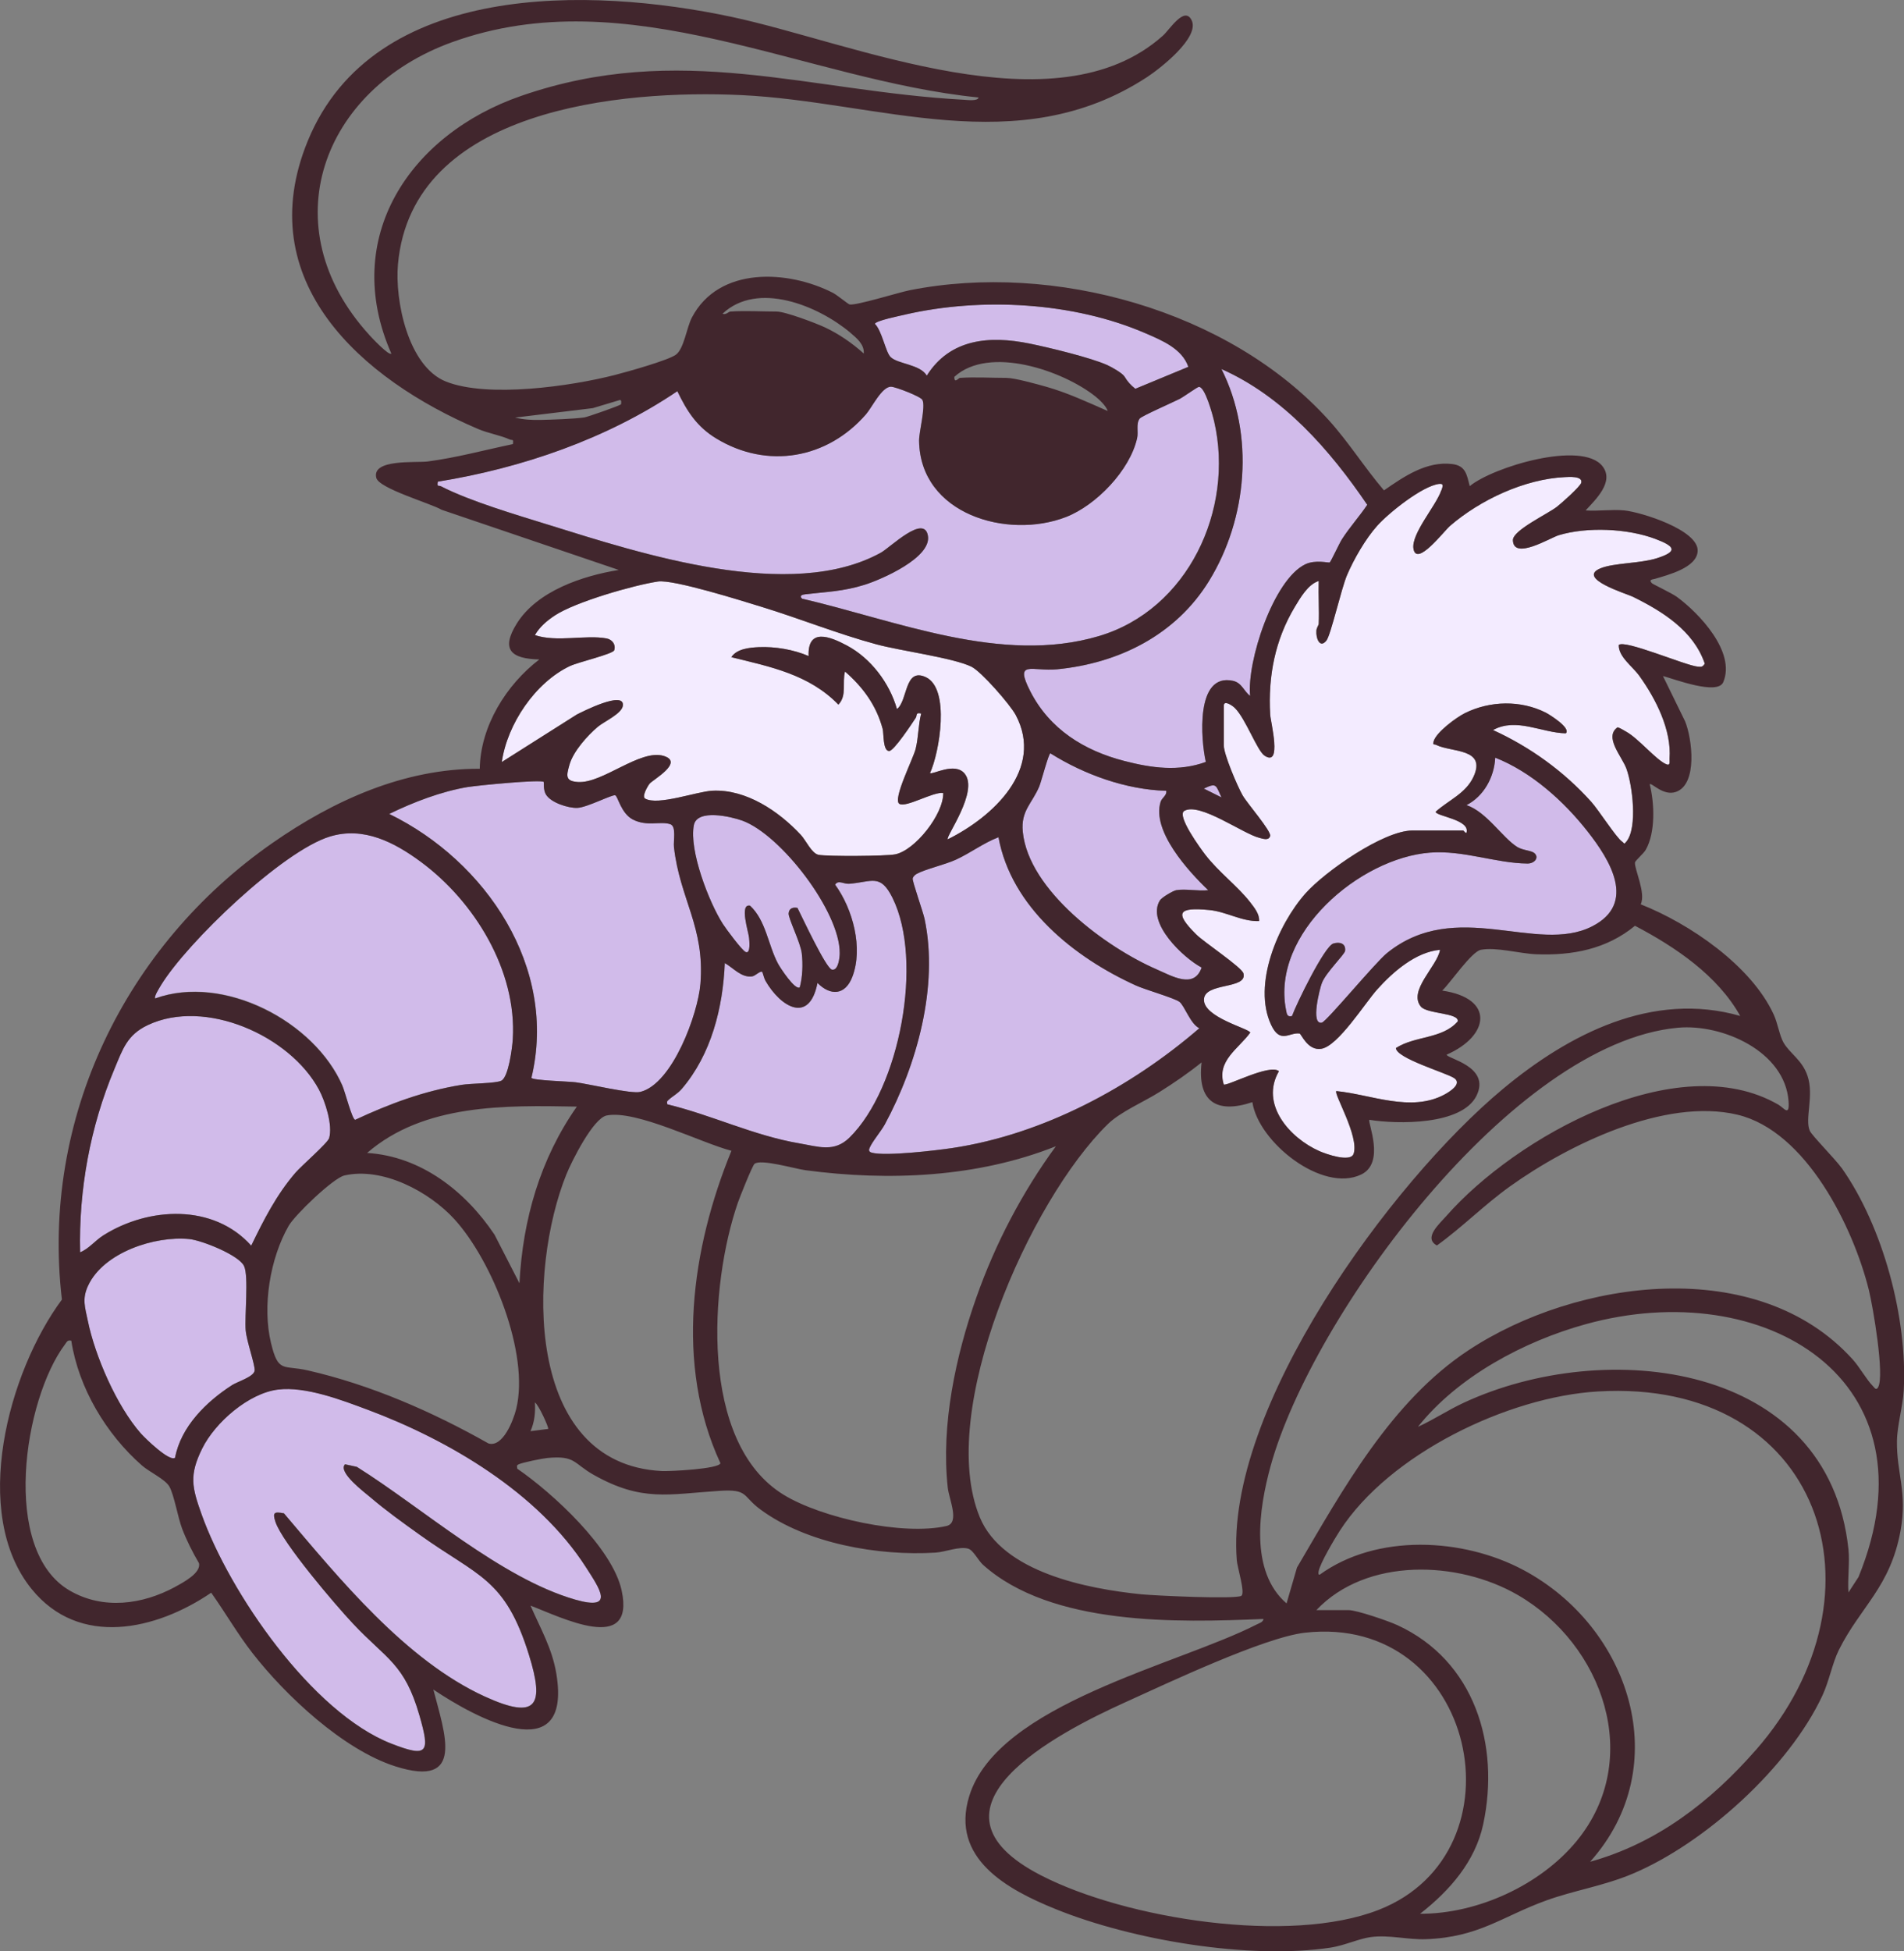
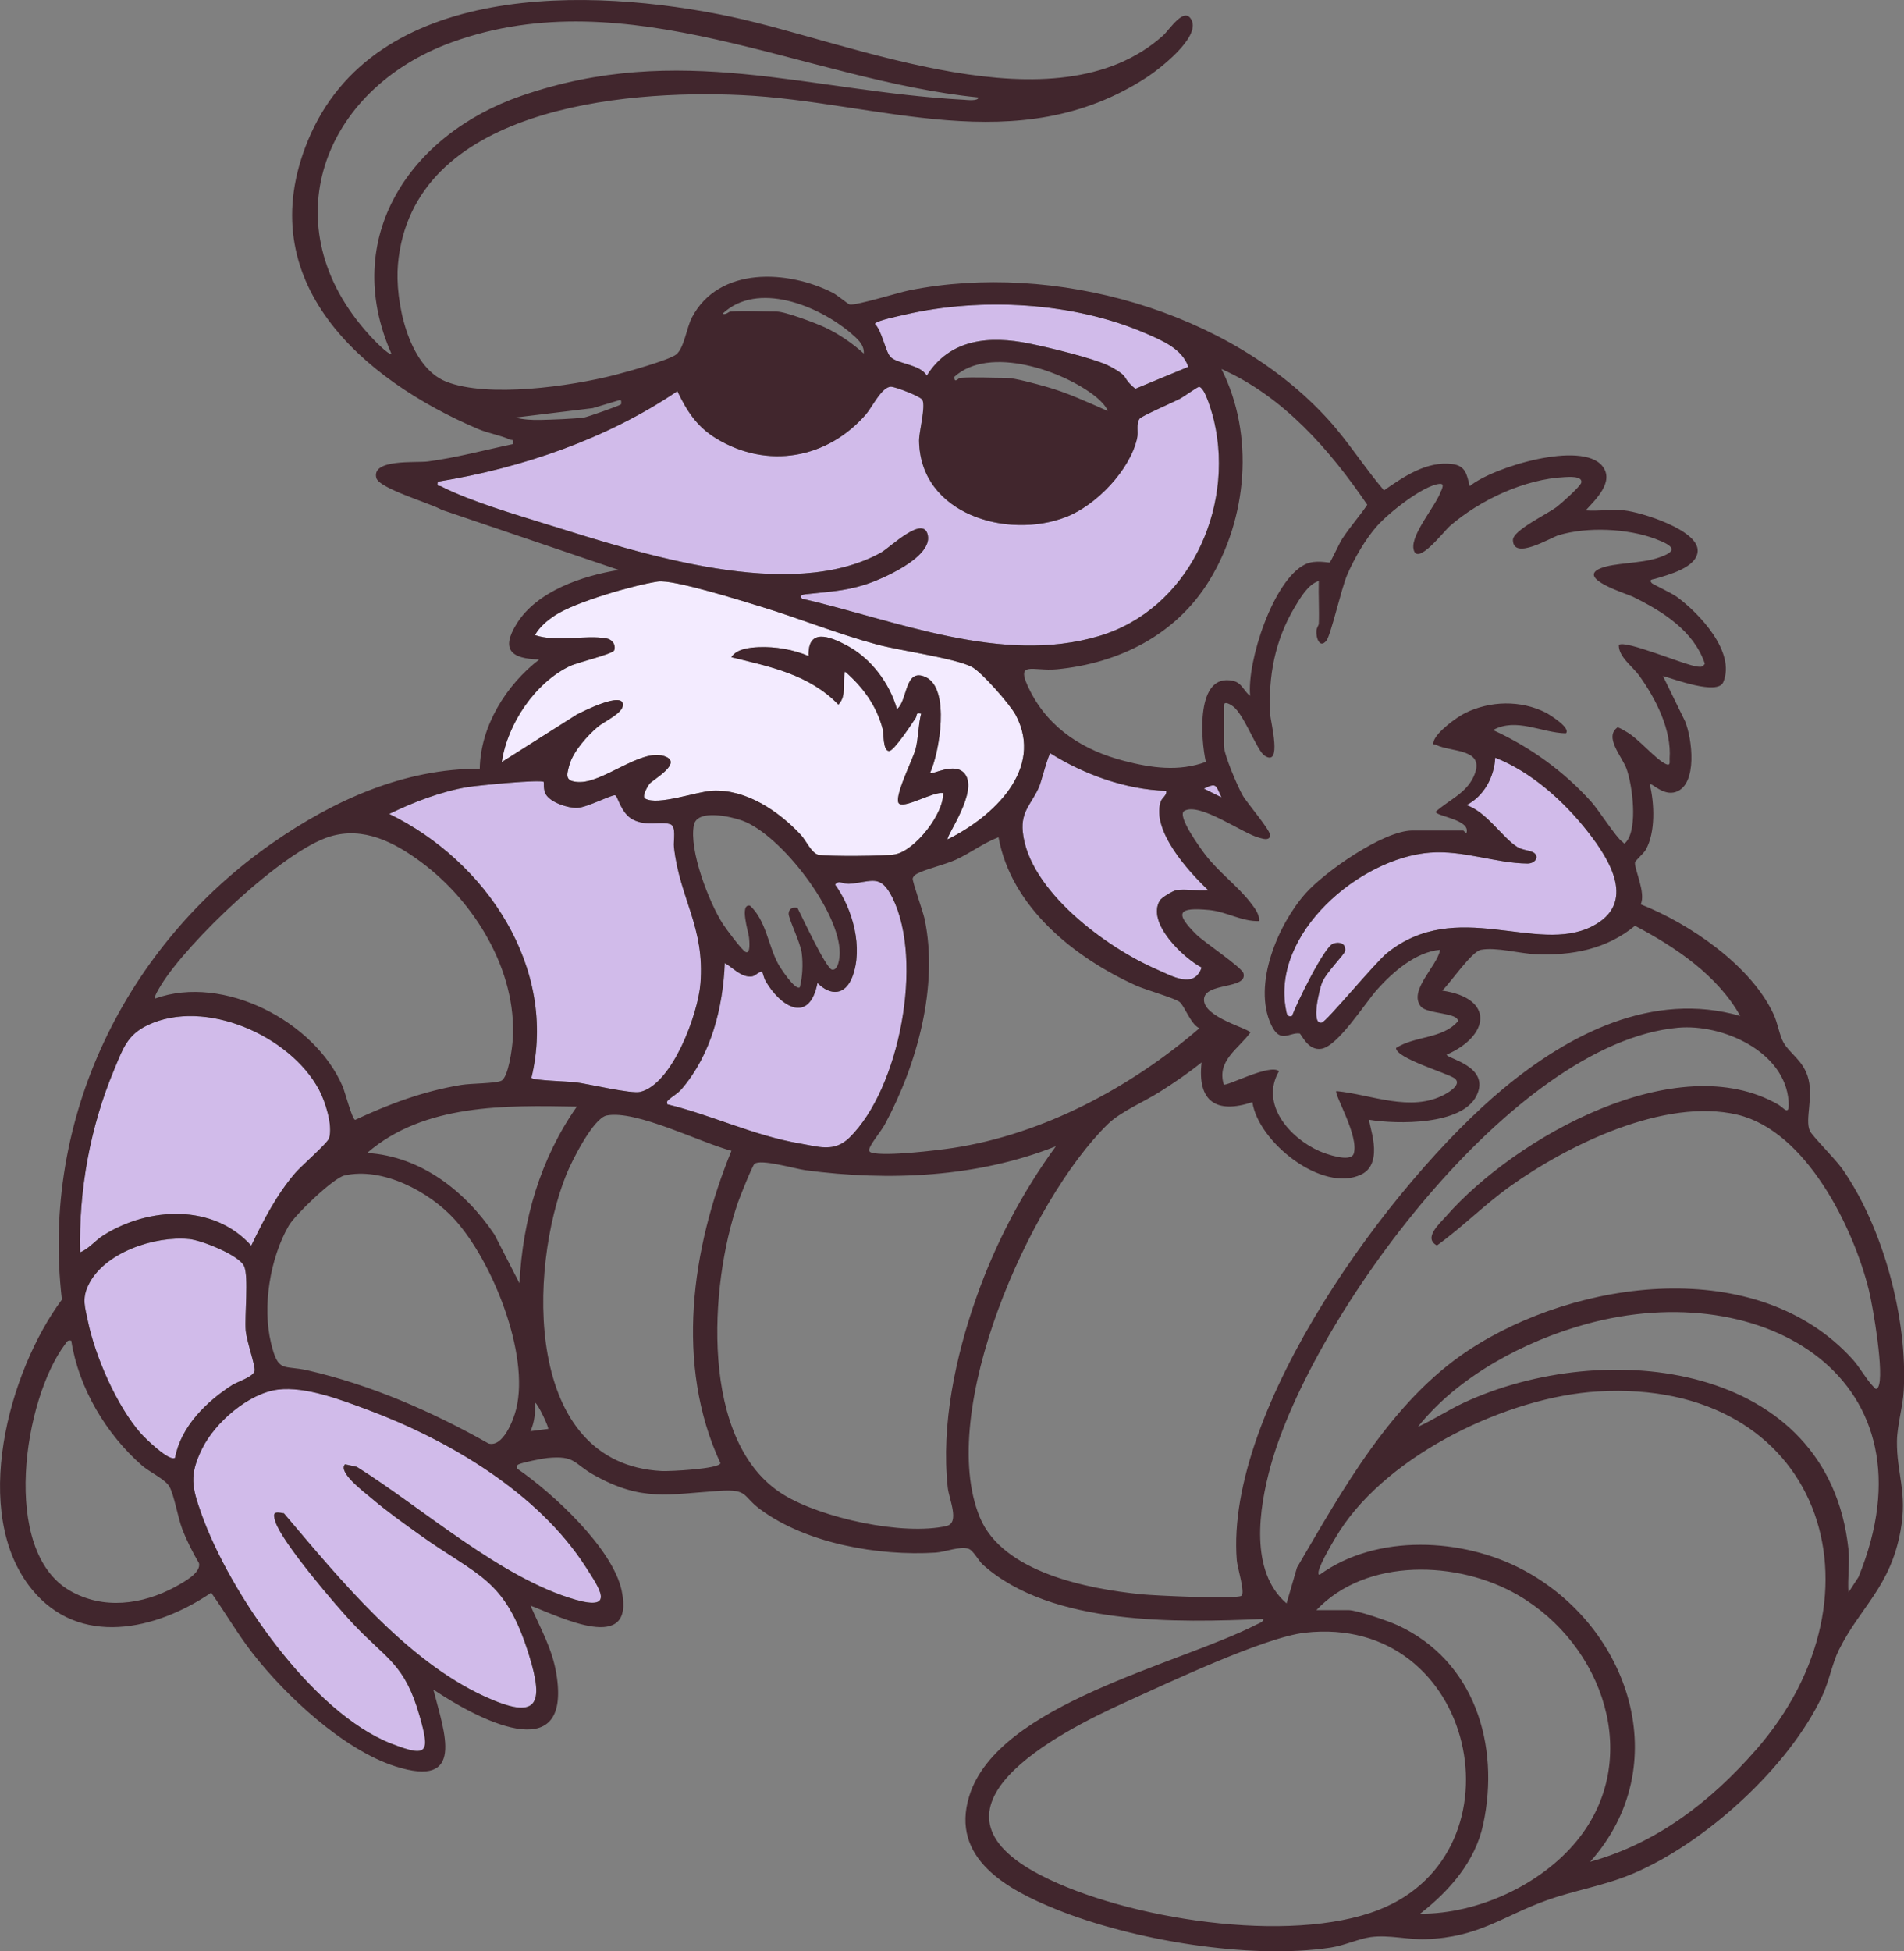
<svg xmlns="http://www.w3.org/2000/svg" id="_Слой_2" data-name="Слой 2" viewBox="0 0 359.25 368.07">
  <rect x="0" y="0" width="359.25" height="368.07" fill="#808080" stroke="none" />
  <defs>
    <style> .cls-1 { fill: #f3ebff; } .cls-2 { fill: #d1bbea; } .cls-3 { fill: #41262d; } </style>
  </defs>
  <g id="_Слой_11" data-name="Слой 11">
    <g>
      <g>
-         <path class="cls-2" d="M246.27,106.45c1.95-.94,4.43-.23,4.63-.36.21-.15,1.83-3.65,2.3-4.37,1.47-2.28,3.26-4.25,4.77-6.49-7.05-10.37-15.82-20.42-27.51-25.61,6.28,12.45,4.89,28.21-2.33,39.95-6.26,10.18-16.99,15.55-28.71,16.69-4.65.45-8.14-1.9-5.01,4.19,3.65,7.11,10.13,11.14,17.72,13.1,5.14,1.33,10.28,2.04,15.38.18-.93-4.09-2.01-16.9,5.15-15.29,1.67.38,2.01,1.95,3.21,2.83-.65-6.46,4.39-21.91,10.39-24.81Z" />
        <path class="cls-2" d="M218.99,151.23c.25-.78,1.19-1.16,1.06-2.06-7.58-.21-15.47-3.06-21.87-7.07-.33.01-1.72,5.36-2.09,6.23-1.35,3.24-3.5,4.59-3.12,8.55,1.09,11.12,15.82,21.88,25.26,25.97,2.87,1.24,7.07,3.77,8.48-.35-3.41-1.79-10.48-8.45-7.87-12.67.35-.56,2.47-1.81,3.08-1.92,1.74-.31,4.2.22,6.04,0-3.71-3.51-10.72-11.19-8.98-16.69Z" />
        <path class="cls-2" d="M83.19,91.72c5.52,2.83,14.17,5.36,20.23,7.25,17.61,5.49,45.71,14.68,62.76,5.28,1.79-.99,8.21-7.38,8.89-3.17.67,4.12-8.77,8.23-11.99,9.23-4,1.25-7.11,1.31-11.14,1.78-.59.07-1.22.26-.62.83,17.79,4.12,37.64,12.5,56,7.06,16.81-4.98,25.59-23.85,21.77-40.46-.26-1.11-1.75-6.72-2.93-6.54-.34.06-2.86,1.87-3.6,2.26-1.19.61-7.21,3.25-7.54,3.71-.73,1.02-.22,2.48-.48,3.68-1.34,6.05-7.73,12.68-13.43,14.89-11.04,4.27-27.52-.52-27.71-14.38-.02-1.73,1.28-6.44.63-7.71-.33-.66-5.03-2.45-5.89-2.49-1.74-.08-3.6,3.86-4.75,5.19-7.3,8.42-18.64,10.43-28.28,4.56-3.64-2.21-5.51-5.14-7.32-8.91-13.3,8.99-29.36,14.51-45.2,17.07-.2,1.09.16.65.59.87Z" />
        <path class="cls-2" d="M227.14,148.76l3.33,1.66c-1.08-2.28-.85-2.85-3.33-1.66Z" />
        <path class="cls-2" d="M174.86,70.85c4.41-6.99,11.87-7.57,19.38-6.05,3.6.73,11.54,2.65,14.68,4.06.8.36,2.85,1.5,3.25,2.17.57.94,1.15,1.59,2.04,2.3l10-4.14c-1.18-3.42-4.95-4.97-8.05-6.32-13.62-5.91-30.96-6.83-45.35-3.55-.97.22-5.62,1.16-5.75,1.75,1.32,1.3,2.02,5.28,2.93,6.23,1.32,1.37,5.61,1.39,6.86,3.54Z" />
-         <path class="cls-2" d="M64.63,204.84c.49,1.14,1.79,6.25,2.38,6.38,6.51-3.03,12.9-5.42,20.03-6.59,1.85-.3,6.43-.25,7.55-.79,1.37-.65,2.07-6.24,2.17-7.83.8-12.94-7.23-25.99-17.35-33.46-5-3.69-10.8-6.7-17.13-4.78-8.95,2.71-26.97,19.99-31.91,28.07-.25.41-1.37,2.16-1.07,2.46,12.9-4.65,30.08,4.34,35.34,16.51Z" />
        <path class="cls-2" d="M43.73,261.3c1.11-.71,4.2-1.61,4.31-2.79.09-1.05-1.52-5.58-1.68-7.5-.23-2.81.6-10.24-.31-12.18-.97-2.08-8-4.86-10.32-5.09-6.51-.65-16.18,2.5-19.11,8.79-1.17,2.51-.56,4.1-.05,6.63,1.37,6.69,5.46,16.1,10,21.24.78.89,5.46,5.45,6.46,4.58,1.1-5.85,5.89-10.57,10.71-13.66Z" />
        <path class="cls-2" d="M47.4,234.97c2.38-4.9,4.75-9.58,8.33-13.74,1.09-1.27,6.1-5.61,6.37-6.54.72-2.42-.73-6.94-1.92-9.16-5.47-10.19-21.5-17.29-32.31-12.16-3.91,1.85-4.72,4.54-6.29,8.29-4.55,10.82-6.75,22.82-6.46,34.56,1.72-.72,2.78-2.2,4.45-3.25,8.51-5.32,20.71-5.96,27.83,1.99Z" />
        <path class="cls-2" d="M69.37,265.9c-4.92-1.84-11.73-4.45-16.93-3.81-5.55.69-11.87,6.21-14.3,11.11-2.5,5.05-1.92,7.34-.13,12.39,5.26,14.77,20.83,37.47,35.84,43.3,6.91,2.69,7.29,1.67,5.29-5.29-2.83-9.88-6.22-10.61-12.59-17.4-3.26-3.47-13.29-15.2-14.59-19.15-.6-1.82-.2-1.94,1.6-1.61,10.42,12.27,22.97,27.74,37.91,34.56,9.93,4.53,11.28,1.61,8.31-7.9-4.51-14.47-9.55-14.7-20.66-22.66-3.11-2.23-6.32-4.53-9.23-7.01-1.02-.87-6.25-4.76-4.8-6.24l2.22.48c12.3,7.71,27.2,21.02,41.19,25.04,7.64,2.19,4.65-2.05,2-6.17-9.01-14.03-25.83-23.93-41.15-29.67Z" />
-         <path class="cls-2" d="M222.53,188.97c-.95-.72-6.44-2.28-8.18-3.07-11.64-5.28-23.55-14.76-25.96-27.98-2.85,1.09-5.28,2.97-8.05,4.24-2.09.95-5.78,1.79-7.34,2.65-.35.19-.7.49-.8.89-.11.46,1.95,6.26,2.24,7.62,2.68,12.68-1.44,27.54-7.49,38.75-.72,1.33-2.51,3.4-2.93,4.58-.17.47.13.67.48.77,2.62.7,12.1-.42,15.24-.89,17.06-2.57,33.64-11.43,46.55-22.59-1.68-.78-2.79-4.24-3.76-4.98Z" />
-         <path class="cls-2" d="M150.47,171.26c.84,1.66,5.38,11.4,6.49,11.64,1.25.27,1.48-2.38,1.48-3.12.06-7.83-11.09-22.33-18.37-24.98-2.12-.77-8.53-2.27-9.15.84-.94,4.75,2.85,14.55,5.48,18.66.58.91,3.61,5,4.3,5.28.98.41.67-2.24.63-2.72-.08-.98-1.87-6.47.19-6.02,3.01,2.79,3.4,7.44,5.29,10.96.38.71,3.22,5.08,4.09,4.44.53-1.96.62-4.38.38-6.41-.24-2.05-2.55-6.59-2.48-7.54.08-.96.8-1.2,1.67-1.03Z" />
        <path class="cls-2" d="M168.41,169.37c-2.3-4.63-3.85-3.02-8.13-2.66-1.14.09-2.07-.8-2.7.17,3.34,4.59,5.34,11.97,3.24,17.41-1.34,3.45-4.11,3.62-6.57,1.13-1.52,7.79-6.94,4.57-9.81-.4-.28-.48-.54-1.62-.61-1.68-.37-.28-1.31.75-1.89.84-2.04.31-3.58-1.6-5.18-2.51-.34,8.42-2.55,17.25-8.12,23.75-.81.94-1.75,1.39-2.45,2.04-.35.33-.38.29-.27.87,8.41,2.03,16.29,5.9,24.92,7.37,3.64.62,6.56,1.75,9.46-1.1,9.5-9.33,14-33.36,8.11-45.21Z" />
        <path class="cls-2" d="M127.17,159.78c-.13-1.18.49-3.92-.69-4.31-1.92-.63-4.36.49-7.04-.87-2.28-1.16-2.85-4.42-3.35-4.58-.58-.19-5.31,2.3-7.15,2.37-1.72.07-5.06-.99-5.95-2.57-.53-.93-.31-2.23-.39-2.32-.49-.52-12.51.65-14.26.95-5.03.84-10.32,2.86-14.89,5.09,18.25,8.89,31.84,28.98,26.83,49.79.36.49,6.93.66,8.35.83,2.52.31,10.48,2.23,12.21,1.81,6.08-1.51,10.87-14.74,11.33-20.36.89-10.74-3.9-16.02-4.99-25.82Z" />
        <path class="cls-2" d="M299.59,156.89c-4.48-5.73-10.66-11.29-17.47-13.97-.18,3.67-2.14,7.27-5.42,8.95,3.82,1.28,6.76,6.14,9.59,7.9,1.02.64,2.66.66,3.22,1.15.97.85,0,1.98-1.3,1.97-5.97-.05-12.05-2.54-18.38-2.06-13.3,1.02-30.02,15.27-27.18,29.68.15.76.2,1.38,1.13,1.14.81-2.26,6.11-13.16,7.79-13.67,1.2-.37,2.39-.04,2.23,1.37-.08.7-3.6,4.06-4.38,6.06-.41,1.06-2.19,7.97-.01,7.49.88-.19,10.04-11.3,12.29-13.12,13.07-10.55,28.21.31,38.7-5.04,8.51-4.33,3.32-12.58-.81-17.85Z" />
      </g>
      <g>
        <path class="cls-1" d="M183.28,125.75c-3.47-1.67-13.34-2.97-17.88-4.2-7.37-1.99-14.4-4.85-21.67-7.07-3.69-1.13-16.68-5.23-19.59-4.79-4.68.71-15.56,3.85-19.43,6.39-1.48.97-2.9,2.16-3.78,3.72,4.12,1.4,9.61-.1,13.52.63,1.07.2,1.79,1.17,1.44,2.23-.24.71-6.79,2.24-8.31,2.96-6.6,3.12-11.87,10.97-12.9,18.13l14.15-8.96c1.04-.53,8.96-4.57,8.7-1.72-.14,1.55-3.54,3.03-4.73,4.03-1.98,1.68-4.63,4.63-5.35,7.15-.61,2.13-.81,3.11,1.6,3.27,4.63.3,11.7-6.25,16.15-4.93,3.98,1.18-2.03,4.51-2.63,5.24-.33.4-1.54,2.43-.84,2.82,2.44,1.37,9.71-1.34,12.7-1.49,6.37-.31,12.52,3.87,16.68,8.34.97,1.05,2.04,3.49,3.33,3.75,1.71.34,12.73.27,14.48-.09,3.74-.76,9.13-7.57,9.05-11.57-1.83-.31-7.03,2.83-8.28,2.04-1.32-.83,2.65-8.57,3.08-10.37.56-2.3.46-4.44,1.04-6.66-1.13-.25-.71.34-1.03.82-.67,1.02-4.11,6.24-5.01,6.25-1.21,0-.99-3.29-1.23-4.18-1.18-4.41-3.71-7.86-7.1-10.81-.57,2.03.41,4.53-1.25,6.24-5.53-5.69-12.81-7.13-20.2-8.95,1.02-1.57,3.4-1.81,5.19-1.89,3.09-.13,6.58.46,9.39,1.68-.2-5.37,4.02-3.71,7.21-2,4.54,2.42,8.06,7.08,9.46,12,2.07-1.58,1.39-7.85,5.4-6.04,4.73,2.14,2.61,14.28.84,18.11.42.39,4.69-2.17,6.54.12,2.69,3.33-3.63,11.87-3.2,12.38,8.53-4.22,18.26-13.23,12.83-23.45-1.04-1.96-6.52-8.23-8.37-9.12Z" />
-         <path class="cls-1" d="M308.09,112.57c-1.08-.53-10.78-3.46-6.08-5.37,2.53-1.03,7.45-.9,10.6-1.89,4.12-1.3,3.35-2.28-.28-3.65-5.29-1.98-12.83-2.31-18.22-.7-1.61.48-8.56,4.79-8.65.94-.04-1.87,6.52-4.92,8.29-6.29.85-.66,4.44-3.83,4.61-4.56.29-1.29-2.39-1.08-3.13-1.04-7.57.36-15.95,4.29-21.63,9.19-1.17,1.01-6.29,7.77-6.9,4.35-.5-2.82,4.27-8.15,5.23-11.01.22-.66.6-1.38-.42-1.26-3.17.39-9.52,5.48-11.68,7.9-2.19,2.45-4.4,6.29-5.69,9.3-1.08,2.52-3.06,11.31-3.89,12.35-1.23,1.54-2-.4-1.89-1.87.04-.54.43-1.06.44-1.25.11-2.7-.08-5.43,0-8.12-2.01.62-3.47,3.16-4.5,4.87-3.75,6.23-5.07,13.07-4.66,20.33.08,1.43,2.31,9.96-1.06,7.75-1.4-.92-3.56-6.98-5.61-9-.45-.44-2.08-1.56-2.08-.42v7.5c0,1.69,2.56,7.67,3.53,9.38.87,1.53,5.46,6.77,5.21,7.69-.26.95-1.4.5-2,.36-3.1-.75-11.32-6.79-14.2-5.09-1.51.89,3.11,7.16,3.95,8.25,2.53,3.3,6.13,5.95,8.5,9,.77,1,1.76,2.21,1.67,3.53-3.23.13-6.17-1.77-9.37-2.08-5.96-.58-6.62.5-2.51,4.59,1.52,1.51,8.61,6.2,8.92,7.36.82,3.08-7.39,1.63-7.45,4.95-.05,3.38,8.57,5.45,8.74,6.22-2.23,3.07-6.39,5.32-5,9.78.48.44,8.69-3.97,10.41-2.5-3.62,6.23,2.05,12.6,7.62,15.07,1.22.54,5.91,2.21,6.48.49,1.07-3.25-3.79-11.33-3.27-11.81,6.55.63,14.05,4.08,20.43.64,1.13-.61,3.33-2.07,1.8-3.09-1.49-1-10.95-3.75-10.98-5.67,3.59-2.33,8.72-1.67,11.65-5.01.37-1.66-5.8-1.39-6.95-2.81-2.45-3.01,3.13-7.63,3.62-10.71-4.61.41-8.91,4.19-11.87,7.49-2.29,2.55-7.34,10.65-10.52,11.18-2.59.44-3.79-2.83-4.12-2.88-1.92-.27-3.65,2.03-5.36-1.63-3.55-7.58,1.29-18.94,6.47-24.78,3.64-4.11,14.72-11.88,20.19-11.88h9.58c.09,0,.47.62.62.42.77-2.5-5.82-3.11-5.82-3.96,2.44-2.19,5.68-3.44,7.14-6.59,2.51-5.43-4.17-4.58-7.04-6.02-.4-.2-.69.14-.48-.66.47-1.73,4.31-4.55,5.92-5.34,4.73-2.34,10.5-2.46,15.23-.09.72.36,4.81,2.91,3.79,3.91-4.59-.1-9.34-3.04-13.74-.62,6.99,3.18,13.4,7.81,18.53,13.53,1.42,1.58,4.71,6.74,5.82,7.51.46.32.31.63.83-.01,2.14-2.64,1.13-10.64,0-13.74-.84-2.32-4.29-5.98-1.67-7.81.57.18,1.07.52,1.59.81,2.39,1.31,5.62,5.32,7.59,6.16.85.36.58-.58.62-1.03.42-5.41-2.59-11.31-5.66-15.59-1.34-1.88-3.97-3.62-3.92-5.87,1.08-1.09,12.6,3.88,14.9,4.08.69.06.93.08,1.33-.57-2.12-6.22-7.98-9.86-13.58-12.62Z" />
      </g>
      <path class="cls-3" d="M347.44,220.27c-1.14-1.61-5.54-6.04-5.96-6.96-1-2.22.84-6.63-.44-10.39-1.02-3.01-3.36-4.21-4.54-6.29-.73-1.29-1.09-3.65-1.83-5.25-4.23-9.23-15.88-17.16-25.1-20.8,1.03-2.1-1.21-6.66-1.08-7.88.04-.36,1.59-1.64,2.03-2.4,1.87-3.27,1.65-8.81.75-12.37.37-.36,2.55,2.3,4.97,1.44,4.12-1.46,3.03-10.11,1.7-13.32l-4.17-8.53c2.05.53,10.31,3.71,11.38,1.15,2.4-5.71-4.6-13.04-8.75-16.08-.99-.72-4.53-2.38-4.72-2.58-.68-.71.15-.7.61-.83,2.38-.72,7.93-2.09,8.03-5.27.13-3.96-10.71-7.32-13.85-7.63-2.31-.23-4.94.17-7.29,0,1.84-2.01,5.5-5.42,3.16-8.36-3.89-4.89-20.65.17-25.03,3.78-.56-2.18-.75-3.86-3.32-4.17-4.85-.58-9.12,2.38-12.86,4.97-3.66-4.28-6.68-9.13-10.47-13.31-18.76-20.69-51.89-29.83-79.02-24.44-2.07.41-10.11,2.92-11.33,2.68-.3-.06-2.35-1.78-3.17-2.2-8.46-4.31-21.49-5.04-26.59,4.66-1,1.9-1.47,5.84-3,7-1.43,1.08-9.37,3.29-11.56,3.85-8.24,2.11-23.94,4.37-31.83,1.24-7.18-2.85-9.69-15.34-9.07-22.15,2.64-29.35,42.19-32.95,64.78-31.89,25.88,1.22,52.17,12.55,76.55-3.39,2.37-1.55,10.05-7.48,8.41-10.75-1.36-2.73-4.14,1.8-5.41,2.93-20.3,18.1-58.31,1.36-81.44-3.56C111.53-2.45,70.52-3.72,58.08,26.56c-10.9,26.54,10.2,45.03,32.15,54.37,1.87.8,4.21,1.18,5.95,1.97.49.22.75-.2.59.87-5.35,1.12-10.66,2.57-16.09,3.28-2.14.28-10.6-.53-9.68,3.09.51,2.02,10.26,4.8,12.33,6.02l33.42,11.35c-6.84,1.1-15.42,3.97-19.25,10.12-3.03,4.87-1.13,6.64,4.26,6.76-6.26,4.8-11.1,12.57-11.24,20.62-14.29-.06-27.63,6-39.11,14-27.8,19.37-43.73,51.98-39.73,86.13-10.09,13.6-17.33,40.26-5.71,54.6,8.98,11.09,23.5,7.76,33.88.69,2.67,3.76,4.94,7.73,7.78,11.38,6.23,8.01,17.14,18.24,26.95,21.37,13.32,4.25,9.28-6.3,7.19-14.48,7.84,5.28,26.23,15.32,23.2-3-.79-4.77-2.99-8.5-4.87-12.83,5.7,2.15,19.8,9.32,17.2-2.83-1.72-8.04-13.06-18.44-19.7-23-.03-.44-.21-.59.25-.82.71-.35,4.47-1.11,5.42-1.2,5.34-.51,4.89,1.02,8.78,3.2,9.09,5.1,14.03,3.63,23.67,3,5.53-.36,4.27.94,7.74,3.5,8.74,6.46,22.34,8.82,33.07,8.15,1.8-.11,4.52-1.24,6.17-.74.94.28,1.89,2.25,2.79,3.05,12.86,11.51,36.71,10.91,52.91,10.2-.1.64-.78.78-1.26,1.03-14.79,7.59-48.89,14.98-54.26,32.38-3.64,11.8,7.25,17.67,16.37,21.35,14.41,5.83,36.44,9.54,51.8,7.24,2.6-.39,5.35-1.69,7.59-1.99,3.48-.46,6.93.52,10.4.4,10.02-.37,14.33-4.27,22.69-7.3,5.24-1.9,10.84-2.75,16.23-5.01,13.69-5.74,29.6-20.13,35.9-33.66,1.26-2.71,1.87-6.1,3.09-8.57,4.1-8.22,9.7-11.83,11.65-22.51,1.32-7.28-.76-10.84-.68-16.9.04-3,1.11-6.49,1.28-9.58.74-13.55-3.9-30.9-11.74-41.99ZM69.67,63.17c-18.6-20.43-8.94-46.33,15.62-55.21,33.21-12.01,66.52,7.14,99.35,10.43-.12.73-2.17.46-2.73.43-29.33-1.58-53.66-11.1-83.58-.73-21,7.27-34.11,26.75-24.49,48.61-.47.45-3.7-3.01-4.18-3.53ZM271.93,92.53c-.96,2.86-5.73,8.19-5.23,11.01.6,3.42,5.73-3.34,6.9-4.35,5.68-4.9,14.06-8.83,21.63-9.19.74-.04,3.43-.25,3.13,1.04-.17.73-3.76,3.9-4.61,4.56-1.77,1.37-8.33,4.43-8.29,6.29.09,3.85,7.04-.45,8.65-.94,5.39-1.61,12.94-1.28,18.22.7,3.64,1.37,4.4,2.34.28,3.65-3.15,1-8.07.87-10.6,1.89-4.7,1.91,5,4.83,6.08,5.37,5.61,2.76,11.46,6.4,13.58,12.62-.4.65-.64.63-1.33.57-2.31-.2-13.83-5.18-14.9-4.08-.05,2.25,2.58,3.99,3.92,5.87,3.07,4.29,6.08,10.18,5.66,15.59-.03.45.23,1.39-.62,1.03-1.97-.84-5.2-4.85-7.59-6.16-.52-.29-1.02-.63-1.59-.81-2.62,1.83.82,5.49,1.67,7.81,1.13,3.1,2.14,11.1,0,13.74-.52.64-.37.33-.83.01-1.11-.77-4.4-5.93-5.82-7.51-5.13-5.72-11.54-10.35-18.53-13.53,4.4-2.42,9.14.52,13.74.62,1.02-.99-3.07-3.54-3.79-3.91-4.73-2.38-10.5-2.25-15.23.09-1.6.79-5.45,3.61-5.92,5.34-.22.79.08.46.48.66,2.87,1.44,9.55.59,7.04,6.02-1.46,3.15-4.7,4.4-7.14,6.59,0,.85,6.59,1.46,5.82,3.96-.15.2-.53-.42-.62-.42h-9.58c-5.47,0-16.55,7.78-20.19,11.88-5.18,5.84-10.02,17.19-6.47,24.78,1.71,3.66,3.44,1.36,5.36,1.63.33.05,1.53,3.31,4.12,2.88,3.17-.53,8.23-8.63,10.52-11.18,2.96-3.3,7.26-7.08,11.87-7.49-.5,3.08-6.07,7.7-3.62,10.71,1.15,1.42,7.32,1.15,6.95,2.81-2.93,3.34-8.06,2.68-11.65,5.01.03,1.93,9.49,4.68,10.98,5.67,1.53,1.03-.67,2.48-1.8,3.09-6.38,3.44-13.88-.01-20.43-.64-.52.48,4.34,8.56,3.27,11.81-.57,1.73-5.26.05-6.48-.49-5.58-2.47-11.24-8.84-7.62-15.07-1.72-1.47-9.94,2.94-10.41,2.5-1.39-4.46,2.77-6.71,5-9.78-.17-.77-8.8-2.84-8.74-6.22.05-3.32,8.26-1.88,7.45-4.95-.31-1.17-7.41-5.85-8.92-7.36-4.11-4.09-3.46-5.17,2.51-4.59,3.21.31,6.14,2.21,9.37,2.08.09-1.32-.9-2.53-1.67-3.53-2.36-3.05-5.97-5.7-8.5-9-.83-1.09-5.45-7.37-3.95-8.25,2.89-1.7,11.1,4.34,14.2,5.09.6.14,1.74.59,2-.36.25-.91-4.35-6.16-5.21-7.69-.97-1.71-3.53-7.69-3.53-9.38v-7.5c0-1.15,1.64-.02,2.08.42,2.05,2.02,4.21,8.08,5.61,9,3.37,2.21,1.14-6.32,1.06-7.75-.41-7.25.91-14.09,4.66-20.33,1.03-1.71,2.49-4.25,4.5-4.87-.08,2.7.11,5.42,0,8.12,0,.18-.4.7-.44,1.25-.11,1.47.67,3.42,1.89,1.87.83-1.04,2.81-9.83,3.89-12.35,1.29-3.02,3.5-6.86,5.69-9.3,2.16-2.42,8.52-7.52,11.68-7.9,1.01-.12.64.6.42,1.26ZM261.7,179.78c-2.25,1.82-11.41,12.93-12.29,13.12-2.17.48-.4-6.43.01-7.49.78-2.01,4.3-5.36,4.38-6.06.16-1.41-1.03-1.74-2.23-1.37-1.68.52-6.98,11.41-7.79,13.67-.93.24-.98-.38-1.13-1.14-2.85-14.41,13.88-28.66,27.18-29.68,6.34-.48,12.41,2.01,18.38,2.06,1.31.01,2.26-1.12,1.3-1.97-.56-.49-2.19-.52-3.22-1.15-2.83-1.76-5.78-6.62-9.59-7.9,3.28-1.68,5.24-5.29,5.42-8.95,6.81,2.68,12.99,8.24,17.47,13.97,4.13,5.27,9.32,13.52.81,17.85-10.49,5.34-25.64-5.51-38.7,5.04ZM151.28,179.83c.24,2.03.15,4.45-.38,6.41-.87.64-3.71-3.73-4.09-4.44-1.89-3.53-2.28-8.18-5.29-10.96-2.06-.45-.27,5.04-.19,6.02.04.48.35,3.13-.63,2.72-.69-.28-3.72-4.38-4.3-5.28-2.64-4.1-6.42-13.91-5.48-18.66.61-3.11,7.03-1.61,9.15-.84,7.27,2.65,18.42,17.16,18.37,24.98,0,.74-.24,3.39-1.48,3.12-1.11-.24-5.65-9.98-6.49-11.64-.87-.17-1.59.07-1.67,1.03-.07.95,2.24,5.49,2.48,7.54ZM136.75,181.66c1.6.9,3.14,2.81,5.18,2.51.59-.09,1.53-1.11,1.89-.84.07.05.34,1.2.61,1.68,2.87,4.98,8.29,8.2,9.81.4,2.47,2.49,5.24,2.33,6.57-1.13,2.1-5.44.1-12.82-3.24-17.41.63-.97,1.56-.07,2.7-.17,4.28-.35,5.83-1.96,8.13,2.66,5.88,11.86,1.38,35.88-8.11,45.21-2.91,2.85-5.83,1.72-9.46,1.1-8.63-1.47-16.51-5.34-24.92-7.37-.11-.58-.09-.53.27-.87.69-.65,1.64-1.1,2.45-2.04,5.57-6.5,7.78-15.32,8.12-23.75ZM164.03,216.66c.42-1.18,2.21-3.25,2.93-4.58,6.05-11.21,10.18-26.07,7.49-38.75-.29-1.36-2.35-7.16-2.24-7.62.1-.4.44-.7.8-.89,1.56-.86,5.25-1.7,7.34-2.65,2.77-1.27,5.2-3.15,8.05-4.24,2.41,13.22,14.32,22.71,25.96,27.98,1.74.79,7.23,2.35,8.18,3.07.97.74,2.08,4.2,3.76,4.98-12.92,11.15-29.49,20.01-46.55,22.59-3.14.47-12.62,1.59-15.24.89-.35-.09-.65-.29-.48-.77ZM218.24,182.85c-9.44-4.09-24.17-14.85-25.26-25.97-.39-3.96,1.76-5.31,3.12-8.55.36-.87,1.76-6.22,2.09-6.23,6.4,4.02,14.29,6.86,21.87,7.07.13.9-.81,1.28-1.06,2.06-1.74,5.5,5.27,13.17,8.98,16.69-1.84.22-4.3-.31-6.04,0-.61.11-2.73,1.36-3.08,1.92-2.62,4.22,4.46,10.88,7.87,12.67-1.41,4.12-5.61,1.59-8.48.35ZM230.47,150.41l-3.33-1.66c2.48-1.19,2.25-.62,3.33,1.66ZM246.62,108.55l4.87-.51-4.87.51h0ZM246.61,108.55l-.8.25.8-.25h0ZM257.97,95.23c-1.51,2.24-3.31,4.21-4.77,6.49-.47.72-2.09,4.23-2.3,4.37-.19.14-2.68-.58-4.63.36-6.01,2.9-11.04,18.35-10.39,24.81-1.2-.88-1.54-2.45-3.21-2.83-7.16-1.61-6.08,11.21-5.15,15.29-5.1,1.87-10.24,1.15-15.38-.18-7.6-1.96-14.07-5.99-17.72-13.1-3.13-6.09.36-3.74,5.01-4.19,11.72-1.14,22.46-6.51,28.71-16.69,7.21-11.74,8.61-27.5,2.33-39.95,11.69,5.2,20.45,15.24,27.51,25.61ZM170.82,59.33c14.38-3.29,31.73-2.36,45.35,3.55,3.1,1.34,6.87,2.89,8.05,6.32l-10,4.14c-.89-.7-1.47-1.35-2.04-2.3-.4-.66-2.45-1.81-3.25-2.17-3.14-1.42-11.08-3.33-14.68-4.06-7.51-1.53-14.98-.94-19.38,6.05-1.25-2.16-5.54-2.17-6.86-3.54-.91-.95-1.61-4.93-2.93-6.23.13-.59,4.79-1.53,5.75-1.75ZM209.01,77.53c-3.81-1.67-7.63-3.46-11.65-4.59-1.76-.49-5.9-1.66-7.5-1.66-2.84,0-5.96-.19-8.75,0-.23.02-1.09,1.16-1.04-.2,6.58-6,20.56-1.15,26.66,3.74.73.58,2.02,1.81,2.28,2.72ZM160.45,62.77c1.2,1.01,2.65,2.2,2.53,3.92-2.19-1.97-4.66-3.68-7.34-4.94-1.74-.81-7.47-2.98-9.1-2.98-2.82,0-5.98-.2-8.75,0-.3.02-.83.67-1.46.41,6.62-6.24,18.08-1.5,24.12,3.58ZM111.84,76.99l5.13-1.54c.36-.06.23.79.2.82-.25.26-6.34,2.39-6.91,2.47-2.1.29-6,.41-8.27.47-1.66.04-3.2-.06-4.81-.44l14.66-1.78ZM103.43,98.98c-6.06-1.89-14.72-4.42-20.23-7.25-.43-.22-.79.22-.59-.87,15.84-2.56,31.9-8.07,45.2-17.07,1.81,3.77,3.68,6.7,7.32,8.91,9.64,5.87,20.98,3.86,28.28-4.56,1.15-1.33,3.01-5.27,4.75-5.19.85.04,5.55,1.83,5.89,2.49.65,1.27-.65,5.98-.63,7.71.19,13.86,16.66,18.65,27.71,14.38,5.71-2.21,12.09-8.84,13.43-14.89.27-1.2-.25-2.67.48-3.68.33-.46,6.35-3.1,7.54-3.71.74-.38,3.26-2.2,3.6-2.26,1.18-.19,2.68,5.42,2.93,6.54,3.82,16.61-4.96,35.48-21.77,40.46-18.36,5.44-38.21-2.94-56-7.06-.6-.57.03-.76.62-.83,4.03-.47,7.13-.53,11.14-1.78,3.22-1,12.66-5.11,11.99-9.23-.68-4.21-7.1,2.18-8.89,3.17-17.05,9.4-45.14.21-62.76-5.28ZM107.58,125.62c1.52-.72,8.07-2.25,8.31-2.96.35-1.06-.36-2.02-1.44-2.23-3.91-.74-9.4.76-13.52-.63.88-1.56,2.3-2.74,3.78-3.72,3.87-2.54,14.76-5.68,19.43-6.39,2.91-.44,15.9,3.66,19.59,4.79,7.27,2.23,14.29,5.08,21.67,7.07,4.54,1.22,14.41,2.52,17.88,4.2,1.86.89,7.33,7.17,8.37,9.12,5.43,10.22-4.3,19.23-12.83,23.45-.43-.5,5.89-9.05,3.2-12.38-1.85-2.29-6.12.27-6.54-.12,1.76-3.83,3.88-15.98-.84-18.11-4.01-1.81-3.33,4.46-5.4,6.04-1.4-4.92-4.92-9.58-9.46-12-3.2-1.7-7.42-3.37-7.21,2-2.81-1.22-6.3-1.81-9.39-1.68-1.79.08-4.17.32-5.19,1.89,7.39,1.82,14.67,3.25,20.2,8.95,1.65-1.71.68-4.2,1.25-6.24,3.39,2.94,5.92,6.4,7.1,10.81.24.89.01,4.18,1.23,4.18.9,0,4.34-5.23,5.01-6.25.32-.48-.1-1.08,1.03-.82-.57,2.22-.48,4.36-1.04,6.66-.43,1.79-4.39,9.54-3.08,10.37,1.25.79,6.45-2.34,8.28-2.04.08,4-5.31,10.81-9.05,11.57-1.74.35-12.77.42-14.48.09-1.29-.25-2.36-2.7-3.33-3.75-4.16-4.47-10.32-8.65-16.68-8.34-3,.15-10.26,2.86-12.7,1.49-.7-.39.51-2.42.84-2.82.6-.73,6.6-4.06,2.63-5.24-4.44-1.32-11.52,5.24-16.15,4.93-2.41-.16-2.2-1.14-1.6-3.27.72-2.52,3.37-5.47,5.35-7.15,1.19-1.01,4.59-2.49,4.73-4.03.26-2.84-7.66,1.19-8.7,1.72l-14.15,8.96c1.03-7.16,6.3-15.01,12.9-18.13ZM88.33,148.45c1.75-.29,13.77-1.47,14.26-.95.08.09-.13,1.39.39,2.32.9,1.58,4.23,2.64,5.95,2.57,1.84-.07,6.57-2.56,7.15-2.37.5.16,1.08,3.42,3.35,4.58,2.68,1.36,5.12.24,7.04.87,1.18.39.56,3.13.69,4.31,1.09,9.8,5.87,15.08,4.99,25.82-.46,5.62-5.25,18.85-11.33,20.36-1.73.43-9.68-1.49-12.21-1.81-1.42-.18-8-.34-8.35-.83,5.01-20.81-8.58-40.9-26.83-49.79,4.57-2.23,9.86-4.26,14.89-5.09ZM30.36,185.86c4.94-8.08,22.96-25.36,31.91-28.07,6.34-1.92,12.13,1.09,17.13,4.78,10.12,7.47,18.15,20.52,17.35,33.46-.1,1.59-.8,7.17-2.17,7.83-1.12.53-5.69.48-7.55.79-7.13,1.17-13.52,3.56-20.03,6.59-.58-.13-1.88-5.24-2.38-6.38-5.26-12.17-22.44-21.16-35.34-16.51-.3-.3.82-2.05,1.07-2.46ZM21.58,201.66c1.58-3.75,2.38-6.43,6.29-8.29,10.81-5.13,26.84,1.97,32.31,12.16,1.19,2.22,2.64,6.73,1.92,9.16-.28.93-5.28,5.26-6.37,6.54-3.58,4.17-5.95,8.84-8.33,13.74-7.12-7.95-19.32-7.32-27.83-1.99-1.67,1.05-2.73,2.53-4.45,3.25-.29-11.74,1.91-23.75,6.46-34.56ZM46.37,251.01c.16,1.92,1.77,6.46,1.68,7.5-.11,1.19-3.2,2.08-4.31,2.79-4.81,3.1-9.61,7.81-10.71,13.66-1,.87-5.68-3.69-6.46-4.58-4.53-5.15-8.63-14.55-10-21.24-.52-2.53-1.13-4.11.05-6.63,2.93-6.29,12.61-9.44,19.11-8.79,2.32.23,9.35,3.02,10.32,5.09.91,1.95.08,9.37.31,12.18ZM33.04,299.34c-6.2,3.35-13.58,4.34-19.87.7-13.12-7.59-8.68-36.11-.9-46.46.36-.47.44-.85,1.18-.69,1.37,8.9,6.57,17.62,13.33,23.54,1.4,1.23,4.4,2.6,5.18,3.98.9,1.6,1.59,5.81,2.42,7.99.81,2.12,2,4.49,3.16,6.45.47,1.85-3.04,3.69-4.5,4.48ZM110.52,295.57c2.64,4.11,5.63,8.36-2,6.17-13.98-4.02-28.88-17.33-41.19-25.04l-2.22-.48c-1.45,1.48,3.78,5.36,4.8,6.24,2.91,2.49,6.12,4.78,9.23,7.01,11.11,7.96,16.15,8.19,20.66,22.66,2.96,9.51,1.62,12.43-8.31,7.9-14.94-6.82-27.5-22.29-37.91-34.56-1.8-.34-2.21-.22-1.6,1.61,1.3,3.94,11.33,15.68,14.59,19.15,6.37,6.79,9.76,7.52,12.59,17.4,2,6.96,1.62,7.98-5.29,5.29-15.01-5.84-30.58-28.53-35.84-43.3-1.8-5.05-2.38-7.33.13-12.39,2.43-4.91,8.75-10.42,14.3-11.11,5.2-.64,12.01,1.97,16.93,3.81,15.32,5.73,32.13,15.63,41.15,29.67ZM97.39,265.8c-.53,2.14-2.52,7.27-5.22,6.48-10.57-5.98-22.24-11.08-34.13-13.79-4.62-1.05-5.53.56-6.91-5.17-1.66-6.9-.19-15.95,3.34-22.1,1.18-2.05,8.4-9,10.51-9.49,7.21-1.65,15.99,3.04,20.75,8.24,7.12,7.79,14.25,25.42,11.66,35.83ZM93.27,232.84c-5.48-8.16-13.85-14.73-24-15.36,10.76-9.31,26.11-8.99,39.57-8.74-6.91,9.86-10.21,21.3-10.83,33.32l-4.73-9.22ZM103.42,269.54l-3.33.42c.77-1.7.95-3.56.84-5.41.66.35,2.68,4.79,2.5,4.99ZM124.86,277.48c-26.15-1.33-25.18-38.15-18-55.94,1-2.48,5.06-10.62,7.62-11.13,5.56-1.09,17.83,5.19,23.53,6.66-7.53,18.39-10.7,40.33-2.08,58.93-.21,1.09-9.58,1.56-11.06,1.48ZM178.82,280.58c.24,2.23,2.34,6.68-.24,7.27-8.18,1.87-23.53-1.49-30.72-5.89-16.01-9.8-13.97-39.72-8.63-55.12.36-1.04,2.7-6.91,3.12-7.29,1.14-1.01,7.68.93,9.65,1.19,15.7,2.09,32.42,1.37,47.22-4.52-6.36,8.71-11.41,18.33-15,28.52-3.91,11.07-6.68,24.05-5.4,35.83ZM234.24,301.01c-1.08.7-16.42-.03-18.92-.28-10.1-1.03-26.14-4.1-30.45-14.53-8.23-19.94,9.39-59.71,24.14-74.14,2.41-2.36,6.76-4.18,9.76-6.07,2.73-1.71,5.44-3.57,7.95-5.59-.84,7.33,2.74,9.78,9.58,7.5,1.12,7.55,13.19,17.17,20.53,13.65,4.63-2.22,1.14-9.93,1.55-10.32,5.24.85,17.48,1.05,20.22-4.56,2.7-5.54-5.65-6.99-5.64-7.73,8.1-3.54,9.09-10.64-.84-12.08,1.52-1.44,5.53-7.36,7.3-7.7,2.9-.55,7.34.72,10.39.84,6.86.27,13.32-.95,18.68-5.37,7.62,4,15.58,9.36,19.86,17.01-16.56-4.75-32.35,3.43-44.77,13.76-21.17,17.62-52.49,60.34-50.22,88.93.11,1.35,1.63,6.17.87,6.67ZM260.15,360.25c-16.85,6.6-47.72,1.73-63.71-6.49-24.54-12.61,3.11-26.88,15.83-32.64,7.84-3.55,26.22-12.26,33.93-13.14,32.34-3.68,41.84,41.35,13.95,52.27ZM267.96,360.98c5.52-4.31,10.38-9.81,11.89-16.85,3.21-14.99-1.62-30.88-16.19-37.58-1.69-.78-7.66-2.84-9.24-2.84h-6.04c9.43-9.96,26.74-9.38,38.03-2.83,16.05,9.31,23.73,30.93,11.11,46.35-6.86,8.38-18.8,13.81-29.56,13.76ZM331.26,330.14c-8.49,9.69-18.62,17.54-31.23,21.04,16.19-18.1,7.51-44.32-12.63-55.05-11.4-6.07-27.65-6.88-38.39.9-.32.06-.25-.38-.21-.62.25-1.5,3.03-6.17,4-7.67,9.36-14.48,31.71-25.27,48.7-26.27,42.03-2.49,55.73,38.04,29.77,67.67ZM350.66,297.48l-1.89,2.9c-.2-2.61.27-5.56,0-8.12-3.73-35.4-45.89-40.1-72.63-27.64-2.95,1.37-5.64,3.18-8.6,4.52,7.55-9.5,20.03-16.15,31.66-19.36,33.72-9.31,66.67,10.48,51.46,47.71ZM354.39,261.64c-.41.73-.68.14-1.04-.22-1.16-1.17-2.5-3.58-3.77-4.98-17.93-19.87-52.12-15.2-72.52-1.73-14.55,9.6-23.72,26.28-32.34,40.97l-1.97,6.77c-7.04-6.06-5.21-17.9-3.01-25.91,7.77-28.22,45.57-79.81,76.85-82.68,8.38-.77,20.22,4.46,20.88,13.88.21,2.98-.87,1.25-1.91.64-19.08-11.04-49.67,6.2-62.63,20.96-1.33,1.51-4.43,4.19-1.81,5.59,4.74-3.4,8.95-7.68,13.77-11.13,10.94-7.84,29.25-16.8,42.95-13.53,12.95,3.09,21.86,21.24,24.79,33.11.76,3.09,2.98,16.03,1.75,18.26Z" />
    </g>
  </g>
</svg>